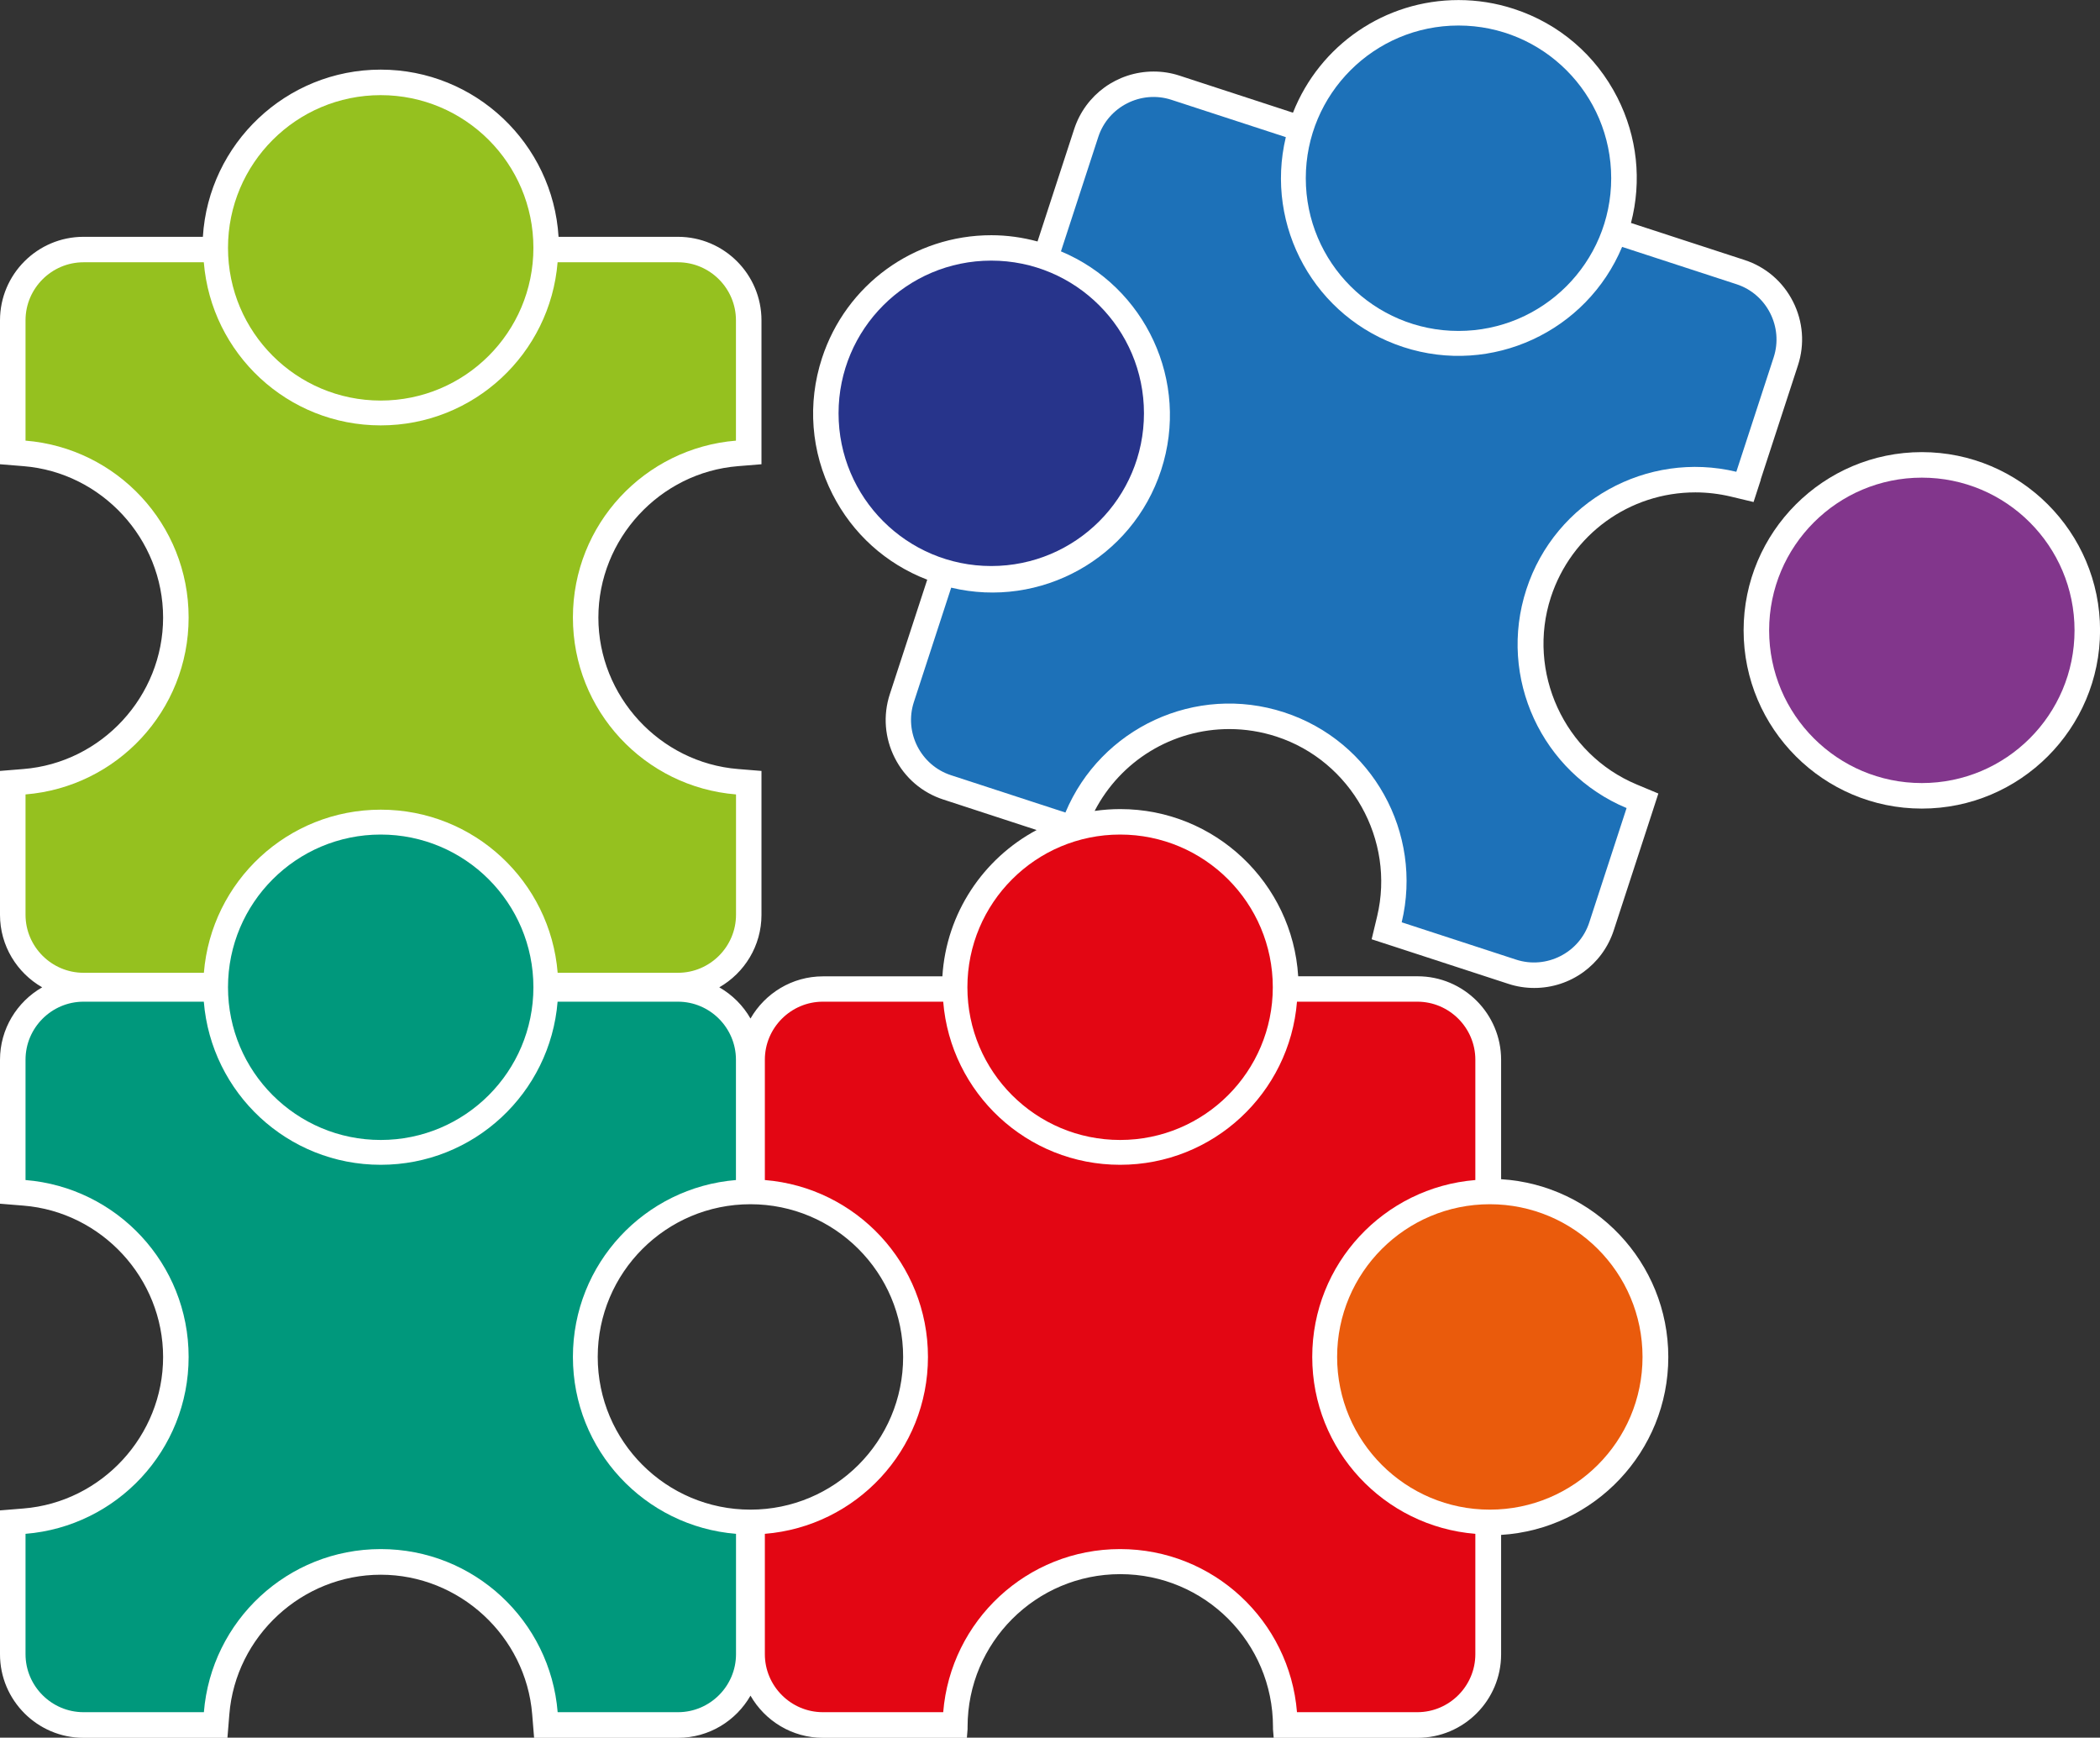
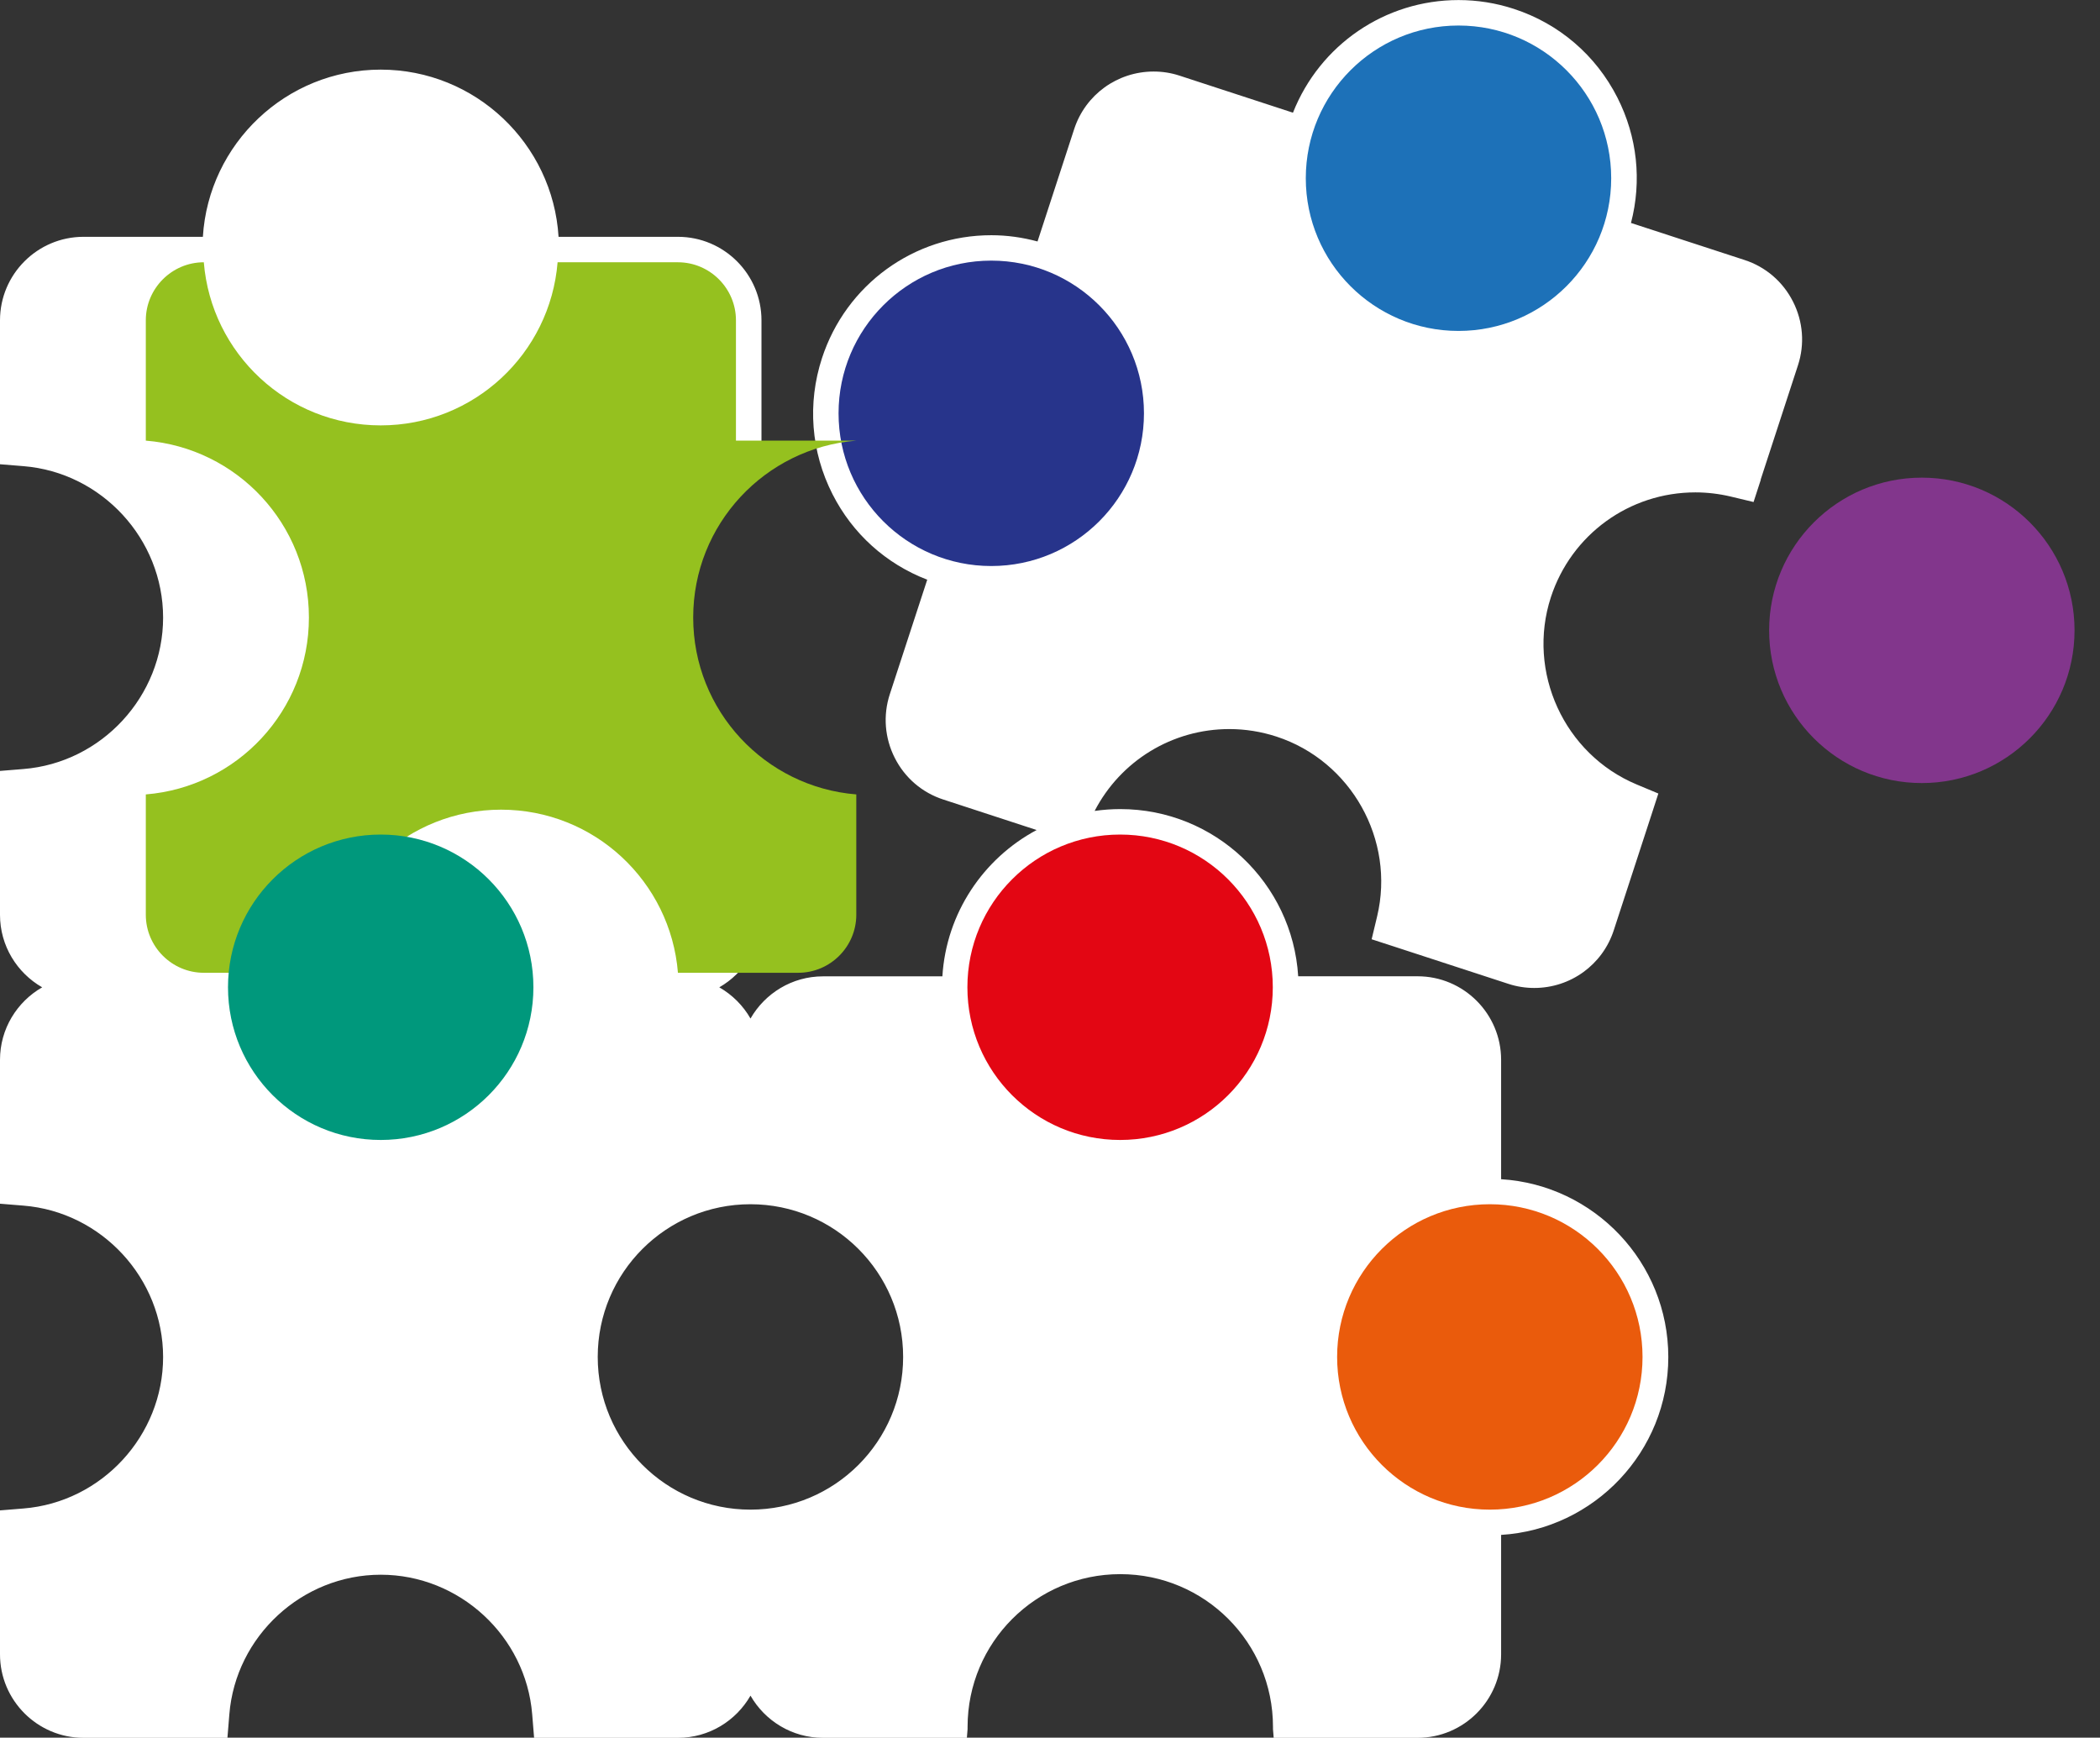
<svg xmlns="http://www.w3.org/2000/svg" version="1.1" viewBox="0 0 329.09 272.3">
  <rect x="0" y="0" width="329.09" height="272.3" fill="#333333" stroke="none" />
  <defs>
    <style>
      .st0 {
        fill: #ea5b0c;
      }

      .st1 {
        fill: #00987c;
      }

      .st2 {
        fill: #82368c;
      }

      .st3 {
        fill: #fff;
      }

      .st4 {
        fill: #e30613;
      }

      .st5 {
        fill: #95c11f;
      }

      .st6 {
        fill: #27348b;
      }

      .st7 {
        fill: #1d71b8;
      }
    </style>
  </defs>
  <g id="witte_rand">
    <path class="st3" d="M275.91,75.17l5.85-17.93c1.08-3.31.8-6.86-.78-9.98s-4.28-5.44-7.6-6.52l-17.79-5.8c1.72-6.6.99-13.51-2.13-19.65-3.38-6.65-9.14-11.59-16.23-13.9-2.82-.92-5.73-1.38-8.67-1.38-11.53,0-21.74,7.03-25.94,17.65l-17.79-5.81c-1.31-.43-2.67-.64-4.04-.64,0,0,0,0,0,0-5.69,0-10.7,3.63-12.46,9.03l-5.74,17.6c-2.37-.64-4.8-.98-7.24-.98h0c-12.12,0-22.78,7.74-26.54,19.27-2.31,7.09-1.73,14.66,1.65,21.31,3.15,6.21,8.39,10.92,14.84,13.4v.02s-5.86,17.93-5.86,17.93c-1.08,3.31-.8,6.86.78,9.98s4.28,5.44,7.6,6.52l14.63,4.78c-8.33,4.45-14.16,12.99-14.77,22.93h-18.71c-4.86,0-9.1,2.67-11.36,6.61-1.16-2.03-2.85-3.72-4.89-4.89,3.94-2.26,6.61-6.5,6.61-11.36v-22.55l-3.68-.3c-12.27-.99-21.88-11.42-21.88-23.73s9.61-22.74,21.88-23.73l3.68-.3v-22.55c0-7.22-5.87-13.09-13.09-13.09h-18.71c-.9-14.6-13.05-26.2-27.87-26.2s-26.97,11.6-27.87,26.2H13.09c-7.22,0-13.09,5.87-13.09,13.09v22.55l3.68.3c12.27.99,21.88,11.42,21.88,23.73s-9.61,22.74-21.88,23.73l-3.68.3v22.55c0,4.86,2.67,9.1,6.61,11.36-3.94,2.26-6.61,6.5-6.61,11.36v22.55l3.68.3c12.27.99,21.88,11.42,21.88,23.73s-9.61,22.74-21.88,23.73l-3.68.3v22.55c0,7.22,5.87,13.09,13.09,13.09h22.55l.3-3.68c.99-12.27,11.42-21.88,23.73-21.88s22.74,9.61,23.73,21.88l.3,3.68h22.55c4.86,0,9.1-2.67,11.36-6.61,2.26,3.94,6.5,6.61,11.36,6.61h22.55l.11-1.37c0-.12,0-.24,0-.35,0-13.21,10.71-23.93,23.93-23.93s23.93,10.71,23.93,23.93c0,.12,0,.24,0,.35l.11,1.37h22.55c7.22,0,13.09-5.87,13.09-13.09v-18.71c14.6-.9,26.2-13.05,26.2-27.87s-11.6-26.97-26.2-27.87v-18.71c0-7.22-5.87-13.09-13.09-13.09h-18.71c-.9-14.6-13.05-26.2-27.87-26.2-1.37,0-2.71.1-4.03.29,4.07-7.85,12.16-12.83,21.11-12.83,2.5,0,4.99.4,7.39,1.18,11.7,3.82,18.63,16.19,15.77,28.17l-.86,3.59,3.51,1.14,17.93,5.85c1.31.43,2.67.64,4.04.64,5.69,0,10.7-3.63,12.46-9.03l5.85-17.93,1.14-3.51-3.4-1.42c-11.36-4.75-17.26-17.64-13.44-29.35,3.21-9.82,12.3-16.42,22.64-16.42,1.85,0,3.71.22,5.53.65l3.59.86,1.14-3.51ZM117.6,236.57c-13.21,0-23.93-10.71-23.93-23.93s10.71-23.93,23.93-23.93,23.93,10.71,23.93,23.93-10.71,23.93-23.93,23.93Z" />
-     <path class="st3" d="M301.17,70.85c-15.4,0-27.93,12.53-27.93,27.93s12.53,27.93,27.93,27.93,27.93-12.53,27.93-27.93-12.53-27.93-27.93-27.93Z" />
  </g>
  <g id="puzzelstukjes">
    <g>
      <circle class="st6" cx="155.34" cy="64.77" r="23.93" />
      <g>
-         <path class="st7" d="M272.1,73.93l5.85-17.93c1.55-4.75-1.07-9.91-5.82-11.46l-17.93-5.85c-5.54,13.24-20.4,20.23-34.28,15.7-13.88-4.53-21.76-18.94-18.42-32.9l-17.93-5.85c-4.75-1.55-9.91,1.07-11.46,5.82l-5.85,17.93c13.24,5.54,20.23,20.4,15.7,34.28s-18.94,21.76-32.9,18.42l-5.85,17.93c-1.55,4.75,1.07,9.91,5.82,11.46l17.93,5.85c5.54-13.24,20.4-20.23,34.28-15.7,13.88,4.53,21.76,18.94,18.42,32.9l17.93,5.85c4.75,1.55,9.91-1.07,11.46-5.82l5.85-17.93c-13.24-5.54-20.23-20.4-15.7-34.28s18.94-21.76,32.9-18.42Z" />
        <circle class="st7" cx="228.56" cy="27.93" r="23.93" />
      </g>
    </g>
    <g>
      <circle class="st0" cx="233.47" cy="212.64" r="23.93" />
      <circle class="st4" cx="175.53" cy="154.71" r="23.93" />
-       <path class="st4" d="M231.2,184.92v-18.86c0-5-4.09-9.09-9.09-9.09h-18.86c-1.16,14.31-13.11,25.56-27.72,25.56s-26.56-11.25-27.72-25.56h-18.86c-5,0-9.09,4.09-9.09,9.09v18.86c14.31,1.16,25.56,13.11,25.56,27.72s-11.25,26.56-25.56,27.72v18.86c0,5,4.09,9.09,9.09,9.09h18.86c1.16-14.31,13.11-25.56,27.72-25.56s26.56,11.25,27.72,25.56h18.86c5,0,9.09-4.09,9.09-9.09v-18.86c-14.31-1.16-25.56-13.11-25.56-27.72s11.25-26.56,25.56-27.72Z" />
      <g>
-         <path class="st5" d="M115.33,69.05v-18.86c0-5-4.09-9.09-9.09-9.09h-18.86c-1.16,14.31-13.11,25.56-27.72,25.56s-26.56-11.25-27.72-25.56H13.09c-5,0-9.09,4.09-9.09,9.09v18.86c14.31,1.16,25.56,13.11,25.56,27.72s-11.25,26.56-25.56,27.72v18.86c0,5,4.09,9.09,9.09,9.09h18.86c1.16-14.31,13.11-25.56,27.72-25.56s26.56,11.25,27.72,25.56h18.86c5,0,9.09-4.09,9.09-9.09v-18.86c-14.31-1.16-25.56-13.11-25.56-27.72s11.25-26.56,25.56-27.72Z" />
-         <circle class="st5" cx="59.66" cy="38.84" r="23.93" />
+         <path class="st5" d="M115.33,69.05v-18.86c0-5-4.09-9.09-9.09-9.09h-18.86c-1.16,14.31-13.11,25.56-27.72,25.56s-26.56-11.25-27.72-25.56c-5,0-9.09,4.09-9.09,9.09v18.86c14.31,1.16,25.56,13.11,25.56,27.72s-11.25,26.56-25.56,27.72v18.86c0,5,4.09,9.09,9.09,9.09h18.86c1.16-14.31,13.11-25.56,27.72-25.56s26.56,11.25,27.72,25.56h18.86c5,0,9.09-4.09,9.09-9.09v-18.86c-14.31-1.16-25.56-13.11-25.56-27.72s11.25-26.56,25.56-27.72Z" />
        <circle class="st1" cx="59.66" cy="154.71" r="23.93" />
-         <path class="st1" d="M115.33,184.92v-18.86c0-5-4.09-9.09-9.09-9.09h-18.86c-1.16,14.31-13.11,25.56-27.72,25.56s-26.56-11.25-27.72-25.56H13.09c-5,0-9.09,4.09-9.09,9.09v18.86c14.31,1.16,25.56,13.11,25.56,27.72s-11.25,26.56-25.56,27.72v18.86c0,5,4.09,9.09,9.09,9.09h18.86c1.16-14.31,13.11-25.56,27.72-25.56s26.56,11.25,27.72,25.56h18.86c5,0,9.09-4.09,9.09-9.09v-18.86c-14.31-1.16-25.56-13.11-25.56-27.72s11.25-26.56,25.56-27.72Z" />
      </g>
    </g>
    <circle class="st2" cx="301.17" cy="98.78" r="23.93" />
  </g>
</svg>